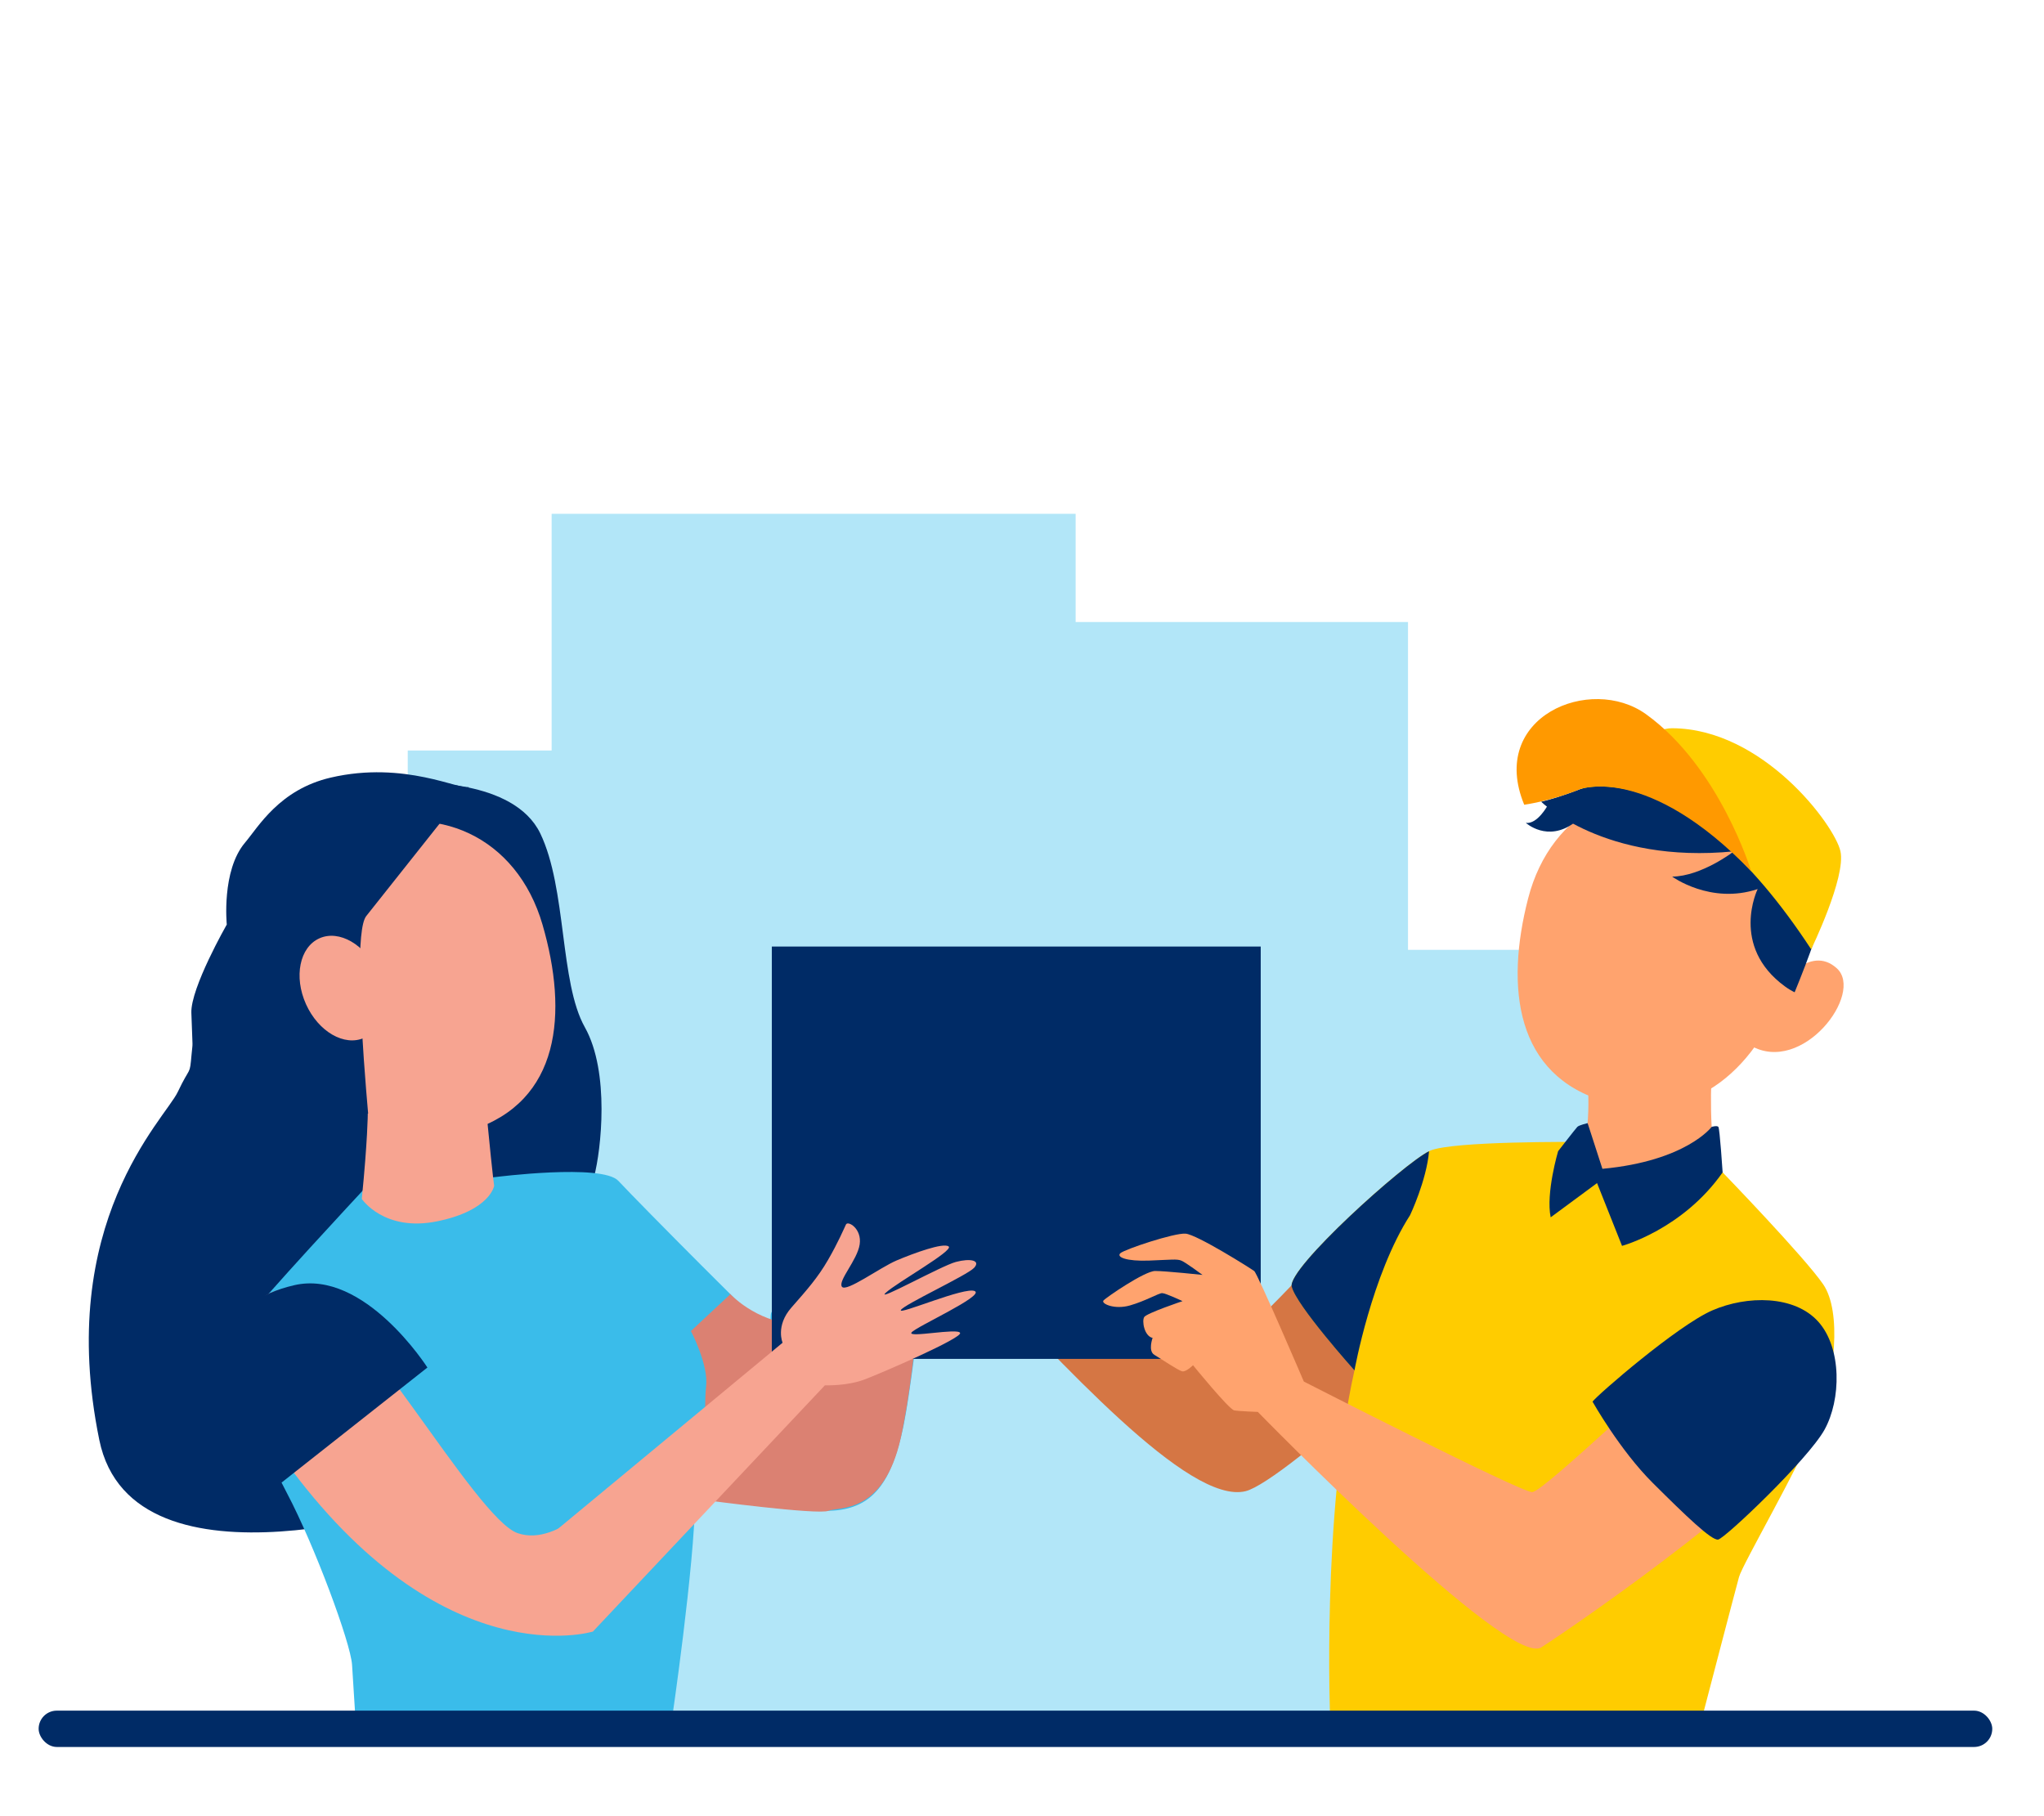
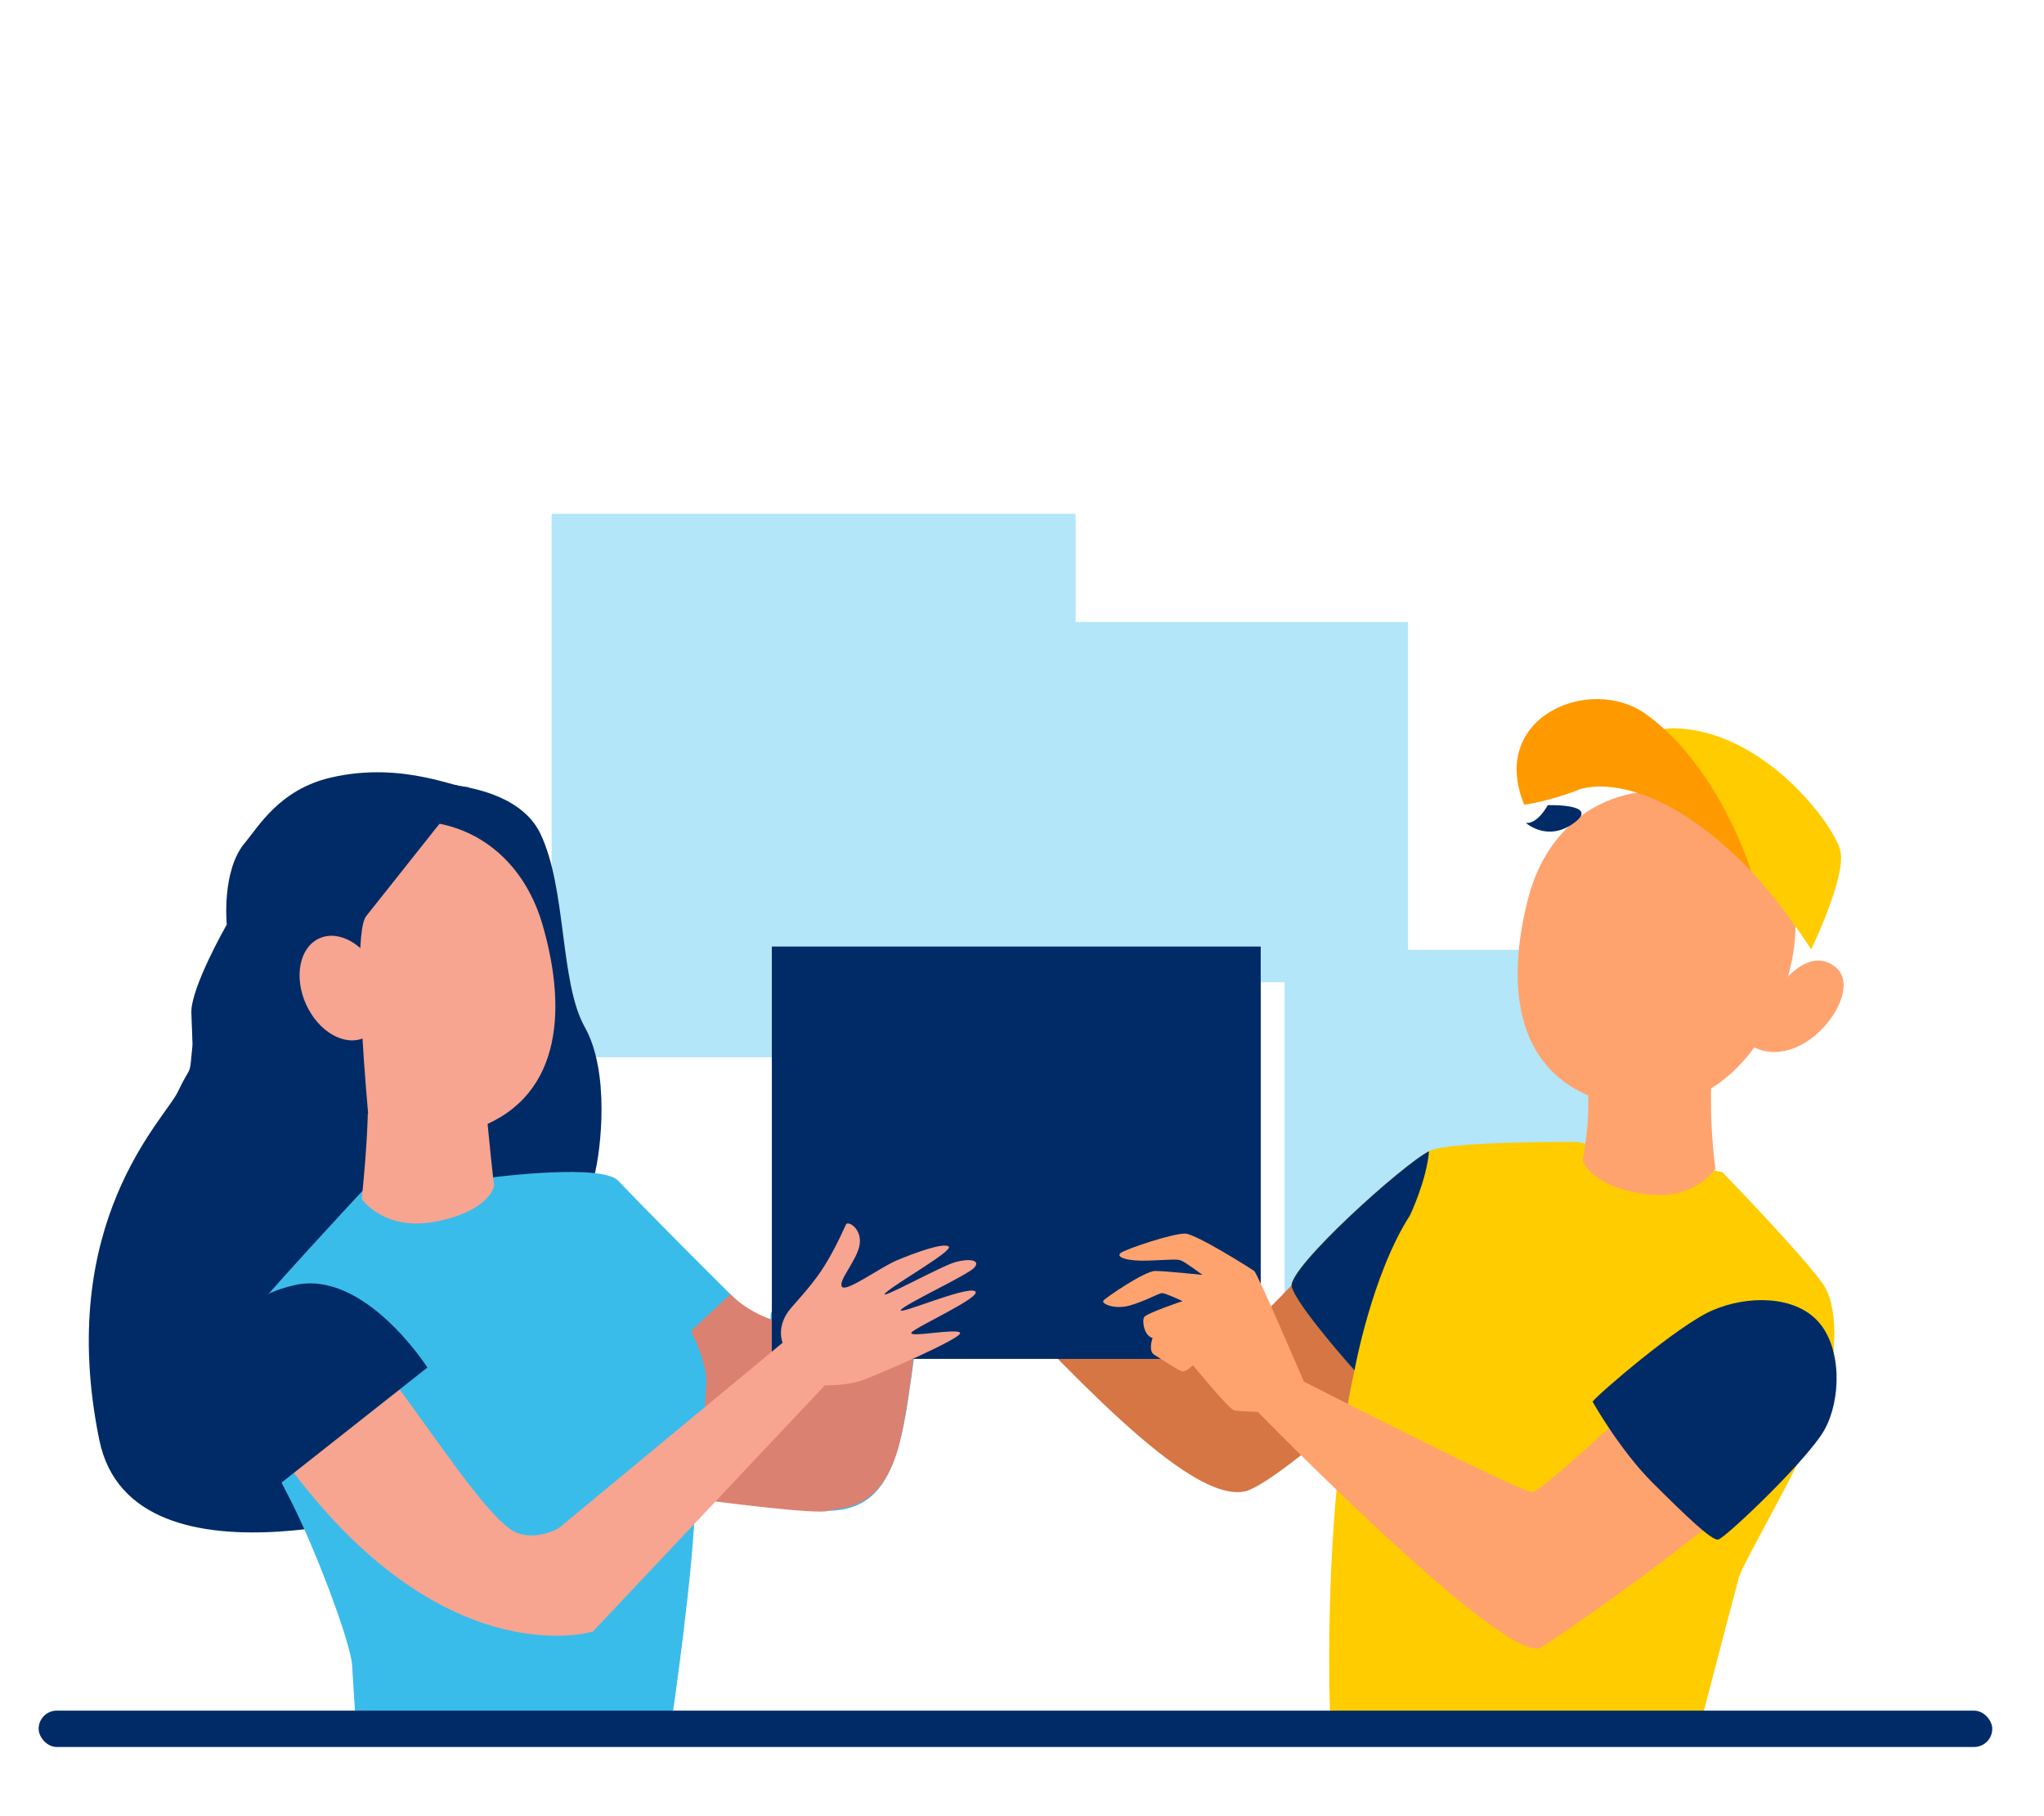
<svg xmlns="http://www.w3.org/2000/svg" id="Ebene_1" width="469.77" height="417.43" viewBox="0 0 469.77 417.43">
  <defs>
    <style>.cls-1{fill:#ffa36e;}.cls-1,.cls-2,.cls-3,.cls-4,.cls-5,.cls-6,.cls-7,.cls-8,.cls-9,.cls-10,.cls-11,.cls-12{stroke-width:0px;}.cls-2{fill:#f90;}.cls-3{fill:#184347;}.cls-13{clip-path:url(#clippath);}.cls-4,.cls-14{fill:none;}.cls-5{fill:#db8172;}.cls-6{fill:#f7a491;}.cls-7{fill:#b2e6f8;}.cls-8{fill:#fc0;}.cls-9{fill:#3abcea;}.cls-14{stroke:#a64912;stroke-miterlimit:10;stroke-width:.33px;}.cls-10{fill:#3b7977;}.cls-11{fill:#002b66;}.cls-12{fill:#d57644;}</style>
    <clipPath id="clippath">
      <path class="cls-4" d="M197.66,243.19c-2.49.15-1.64,4.14-2.95,7.65-1.31,3.5-2.29,8.82.91,9.93,3.19,1.12,12.77,1.23,16.31,2.64,3.54,1.41,7.05,1.26,7.54-1.69.49-2.95,1.97-9.64,2.3-12.04.33-2.39-10.17-7.31-24.1-6.49Z" />
    </clipPath>
  </defs>
  <path class="cls-1" d="M402.36,240.29l6.56-13.5s6.89-10.01,13.23-4.26c6.35,5.75-7.91,24.61-19.8,17.76Z" />
-   <rect class="cls-7" x="93.71" y="172.48" width="215.35" height="223.33" />
  <rect class="cls-7" x="126.78" y="118.08" width="120.43" height="124.89" />
  <rect class="cls-7" x="243.77" y="142.95" width="79.83" height="82.78" />
  <rect class="cls-7" x="295.24" y="218.29" width="79.83" height="82.78" />
  <path class="cls-11" d="M95.53,179.91s22.52-1.07,28.64,11.62c6.11,12.69,4.43,34.21,10.24,44.54,5.81,10.34,3.71,28.3,2.16,34.22-1.55,5.92-14.24,2.47-14.24,2.47l-11.79-1.87-2.81-38.39-12.2-52.59Z" />
  <path class="cls-6" d="M81.84,191.52c18.13-7.58,36.95.66,42.85,20.99,5.9,20.33,4.15,40.67-16.4,47.23-20.55,6.56-35.86-7.65-42.2-25.8-6.34-18.15-1.53-35.2,15.74-42.42Z" />
  <path class="cls-11" d="M107.74,180.83c-1.79.92-14.75-6.1-31.76-2.12-11.77,2.75-16.6,11.32-19.68,14.96-5.43,6.42-4.18,18.8-4.18,18.8,0,0-8.33,14.57-8.14,20.29.32,9.37.35,6.17.05,9.55-.46,5.11-.22,2.4-3.17,8.63-2.95,6.23-28.25,30.06-18.04,79.97,7.68,37.56,77.5,13.93,77.5,13.93,6.01-3.77-12.69-59.03-12.69-59.03,0,0-8.18-69.58-3.43-75.32" />
  <path class="cls-14" d="M207.57,231.66s5.27,8.1,4.75,16.71" />
  <path class="cls-14" d="M211.55,231.15s6.68.59,10.15,4.92" />
  <path class="cls-9" d="M83.4,273.58s-23.48,25.2-27.74,30.94c-4.26,5.74,4.1,26.89,10.33,38.7,6.23,11.81,14.59,34.27,14.92,39.36s.82,12.95.82,12.95h72.64s5.25-35.58,5.41-51.49c0,0,24.19,4.02,32.72,3.03s12.54-6.97,15.16-19.43c2.62-12.46,8.85-69.38,8.2-69.31-.66.07-16.52-5.14-18.04-3.11-1.15,1.54-16.23,45.68-17.05,46.01s-2.46-.16-3.28.16,0,4.59-.66,4.59-29.43-28.94-34.71-34.6c-3.75-4.02-28.29-.87-28.29-.87l-30.44,3.06Z" />
-   <path class="cls-3" d="M85.91,263.69c.42,0,.42-.66,0-.66s-.42.66,0,.66h0Z" />
  <path class="cls-10" d="M197.66,243.19c-2.49.15-1.64,4.14-2.95,7.65-1.31,3.5-2.29,8.82.91,9.93,3.19,1.12,12.77,1.23,16.31,2.64,3.54,1.41,7.05,1.26,7.54-1.69.49-2.95,1.97-9.64,2.3-12.04.33-2.39-10.17-7.31-24.1-6.49Z" />
  <g class="cls-13">
    <path class="cls-3" d="M201.92,241.6c-1.45.81-2.51,2-3.08,3.56s-.64,3.3-.77,4.95c-.12,1.47-.42,2.76-.9,4.15-.53,1.5-1.1,3-1.43,4.56-.27,1.27-.44,2.77.44,3.85.26.33.73-.14.46-.46-.74-.92-.46-2.38-.22-3.43.32-1.41.83-2.76,1.31-4.12.4-1.14.79-2.27.91-3.48.16-1.58.18-3.2.53-4.76.42-1.86,1.41-3.31,3.09-4.25.37-.21.04-.77-.33-.57h0Z" />
    <path class="cls-3" d="M202.63,263.22c-1.06-3.94,1.5-7.24,2.15-10.99.44-2.52.38-5.1.99-7.6.28-1.13.69-2.69,1.84-3.23.38-.18.05-.74-.33-.57-1,.46-1.5,1.59-1.84,2.57-.47,1.39-.69,2.87-.86,4.32-.15,1.29-.23,2.59-.38,3.87-.21,1.9-1.02,3.67-1.66,5.45-.75,2.08-1.14,4.17-.55,6.34.11.41.74.23.63-.17h0Z" />
    <path class="cls-3" d="M212.08,242.48c-1.64,2.85-1.81,6.35-2.25,9.53-.26,1.88-.65,3.74-.96,5.62-.34,2.12-.67,4.25-1.09,6.36-.08.41.55.59.63.17.4-2.03.72-4.07,1.05-6.12.31-1.89.7-3.78.97-5.68.46-3.17.57-6.72,2.21-9.56.21-.37-.36-.7-.57-.33h0Z" />
-     <path class="cls-3" d="M217.07,244.94c.04.86.43,1.66.59,2.5.22,1.14-.13,2.26-.6,3.3-.8,1.77-1.92,3.36-2.36,5.28-.4,1.76-.48,3.59-.75,5.37s-.67,3.63-1.92,4.97c-.29.31.18.77.46.46,1.97-2.11,2.11-5.26,2.42-7.97.17-1.44.35-2.91.92-4.26.66-1.57,1.68-2.98,2.22-4.6.27-.82.41-1.67.27-2.53s-.56-1.66-.6-2.51c-.02-.42-.67-.42-.66,0h0Z" />
+     <path class="cls-3" d="M217.07,244.94c.04.86.43,1.66.59,2.5.22,1.14-.13,2.26-.6,3.3-.8,1.77-1.92,3.36-2.36,5.28-.4,1.76-.48,3.59-.75,5.37s-.67,3.63-1.92,4.97c-.29.31.18.77.46.46,1.97-2.11,2.11-5.26,2.42-7.97.17-1.44.35-2.91.92-4.26.66-1.57,1.68-2.98,2.22-4.6.27-.82.41-1.67.27-2.53s-.56-1.66-.6-2.51h0Z" />
  </g>
  <path class="cls-6" d="M56.6,304.68s1.38-9.97,12.99-8.44c11.62,1.53,39.59,52.74,49.38,56.1,9.78,3.36,20.71-10.49,20.71-10.49l-3.44,33.11s-34.62,10.69-70.89-39.44c0,0-13.34-18.28-8.75-30.84Z" />
  <path class="cls-11" d="M67.61,295.36c16.16-3.75,30.62,18.92,30.62,18.92l-33.52,26.44s-30.23-37.68,2.9-45.36Z" />
  <ellipse class="cls-6" cx="78.54" cy="227.09" rx="9.02" ry="12.54" transform="translate(-86.39 52.34) rotate(-24.27)" />
  <path class="cls-5" d="M167.74,297.54l-8.95,8.35s4.09,7.74,3.49,12.75c-.6,5.01,0,26.14,0,26.14,0,0,25.64,3.41,28.09,2.43,2.45-.98,12.7.93,16.67-16.8s6.18-55.42,6.18-55.42l-25.44-3.29s5.04,33.34-4.98,32.64c-9.29-.65-15.11-7.09-15.11-7.09" />
  <path class="cls-12" d="M286.29,342.69c8.76-2.17,54.82-43.58,59.3-57.88,4.49-14.3-17.33-20.26-27.34-11.35-7.88,7.01-31.32,33.54-34.07,33.54s-52.47-25.4-52.47-25.4c0,0,2.21-4.42-1.46-8.62-3.67-4.2-6.08-6.93-8.4-10.94-2.32-4.01-3.68-7.27-4.14-8.2-.46-.93-3.68.95-3.15,4.57.52,3.61,5.01,8.35,4.07,9.74-.94,1.38-8.73-4.42-12.57-6.05-3.84-1.63-10.73-4.18-11.95-3.23-1.22.95,11.92,8.32,14.45,10.66,2.52,2.34-12.77-6.23-16.11-7.11-3.34-.88-5.77-.37-4.18,1.36,1.59,1.72,16.15,8.47,16.82,9.72.67,1.25-14.82-5.5-17-4.38s13.51,8.2,14.54,9.53c1.02,1.33-10.72-1.12-11.16.09s17.79,9.13,21.91,10.71c4.12,1.58,7.53-.3,9.13,1.36,21.3,22.06,50.67,55.13,63.78,51.88Z" />
  <path class="cls-8" d="M395.91,269.43s18.86,19.51,23.12,25.74c4.26,6.23,2.79,21.32-1.48,31.81-4.26,10.49-17.05,32.47-17.87,35.42s-8.69,33.12-8.69,33.12h-85.27s-1.97-46.9,5.58-80.6c0,0-13.45-15-14.43-19.27-.98-4.26,26.56-28.97,31.81-31.21s33.84-2,33.84-2l33.39,6.97Z" />
  <path class="cls-11" d="M324.09,279.23s3.75-7.87,4.35-14.66c-5.8,2.84-32.54,26.9-31.57,31.1.98,4.26,14.43,19.27,14.43,19.27,0,0,3.94-21.97,12.79-35.7Z" />
  <path class="cls-1" d="M393.53,244.72s-1.03,10.5.72,23.89c0,0-4.88,7.8-17.19,5.66-12.31-2.14-13.33-7.8-13.33-7.8,0,0,2.3-10.38.86-19.84l28.94-1.91Z" />
  <path class="cls-1" d="M393.41,184.19c-18.35-7.02-36.91,1.77-42.2,22.27-5.29,20.5-2.93,40.77,17.82,46.71,20.74,5.94,35.61-8.73,41.4-27.06,5.79-18.33.47-35.23-17.01-41.92Z" />
-   <path class="cls-11" d="M412.67,196.44s-.64-6.89-8.71-13.28c-8.07-6.4-19.21-10.99-32.84-5.08-6.4,2.77-12.1,5.02-16.91,6.17h0s14.46,14.36,44.3,11.4c0,0-7.42,5.73-14.2,5.81,0,0,8.87,6.47,19.65,2.86,0,0-6.43,13.12,6.28,22.38.75.55,1.49.99,2.22,1.34,3.07-7.5,6.88-17.6,6.88-21.42,0-6.4-6.66-10.17-6.66-10.17Z" />
  <path class="cls-8" d="M363.25,181.32s23.54-8.13,53.01,36.84c0,0,8.04-16.54,6.73-22.52-1.31-5.98-17.83-28.2-38.69-28.28-7.48-.03-21.05,13.96-21.05,13.96Z" />
  <path class="cls-2" d="M402.47,200.21s-7.24-23.88-24.16-36.07c-12.79-9.21-36.35.6-28,20.8,0,0,6.06-.8,12.94-3.62,0,0,15.46-5.71,39.21,18.89Z" />
-   <path class="cls-11" d="M368.28,268.61l-3.4-10.5s-1.97.46-2.36.86c-.39.4-4.42,5.59-4.42,5.59,0,0-2.86,9.62-1.71,15.2l10.66-7.87,5.74,14.43s13.94-3.77,23.12-16.89c0,0-.66-10.09-.98-10.46s-1.54,0-1.54,0c0,0-5.84,7.84-25.1,9.64Z" />
  <rect class="cls-11" x="177.39" y="217.53" width="112.36" height="94.76" />
  <path class="cls-1" d="M289.11,324.48s-4.24-.15-5.44-.35c-1.2-.2-9.48-10.38-9.48-10.38,0,0-1.6,1.6-2.5,1.4s-4.89-2.9-6.39-3.79c-1.5-.9-.4-3.89-.4-3.89-1.9-.4-2.51-3.9-1.92-4.8.6-.9,8.8-3.65,8.8-3.65,0,0-3.89-1.84-4.69-1.84s-3.79,1.8-7.39,2.83c-3.59,1.03-6.69-.43-6.09-1.13.6-.7,9.48-6.79,11.88-6.79s10.88.9,10.88.9c0,0-3.89-2.9-4.89-3.29-1-.4-2.2-.2-7.39,0-5.19.2-7.59-.8-6.59-1.7,1-.9,12.38-4.69,14.98-4.49,2.6.2,14.98,7.99,15.77,8.59.8.6,11.41,25.4,11.41,25.4,0,0,49.72,25.4,52.47,25.4s34.83-31.35,42.31-36.06c7.48-4.71,28.75,2.33,24.26,16.63-4.49,14.3-56.86,50.26-64.47,55.12-7.61,4.86-65.13-54.1-65.13-54.1Z" />
  <path class="cls-11" d="M366.01,322.12s6.27,11.15,13.85,18.69c7.58,7.54,13.48,13.23,15.01,13.01,1.53-.22,20.65-18.39,24.46-25.26,3.81-6.88,4.03-18.72-1.44-24.82-5.47-6.1-16.35-6.07-24.36-2.59-8,3.48-26.43,19.44-27.52,20.97Z" />
  <path class="cls-11" d="M355.73,185.04s-2.35,4.41-5.04,4.07c0,0,4.93,4.51,11.06.02,6.13-4.49-6.02-4.09-6.02-4.09Z" />
  <path class="cls-6" d="M179.86,308.58s-1.67-3.86,2.01-8.06c3.68-4.19,6.09-6.92,8.41-10.93,2.33-4.01,3.7-7.26,4.15-8.19.46-.93,3.68.96,3.15,4.57-.53,3.61-5.02,8.35-4.09,9.73.94,1.38,8.74-4.4,12.58-6.03,3.84-1.63,10.74-4.17,11.96-3.21,1.22.95-11.94,8.3-14.46,10.64-2.53,2.34,12.78-6.21,16.12-7.09,3.34-.88,5.77-.36,4.18,1.36-1.59,1.72-16.16,8.44-16.83,9.7-.67,1.25,14.83-5.48,17.01-4.35,2.18,1.13-13.53,8.18-14.55,9.5-1.03,1.33,10.72-1.1,11.16.11s-17.81,9.11-21.93,10.68c-4.12,1.57-9.14,1.35-9.14,1.35l-53.34,56.61-16.05-16.97,59.66-49.42Z" />
  <path class="cls-6" d="M84.53,255.92s-.04,6.18-1.38,19.61c0,0,5.11,7.65,17.35,5.14,12.24-2.51,13.08-8.2,13.08-8.2,0,0-.1.38-1.72-16.19l-27.33-.36Z" />
  <rect class="cls-11" x="8.88" y="393.13" width="449" height="8.35" rx="4.17" ry="4.17" />
</svg>